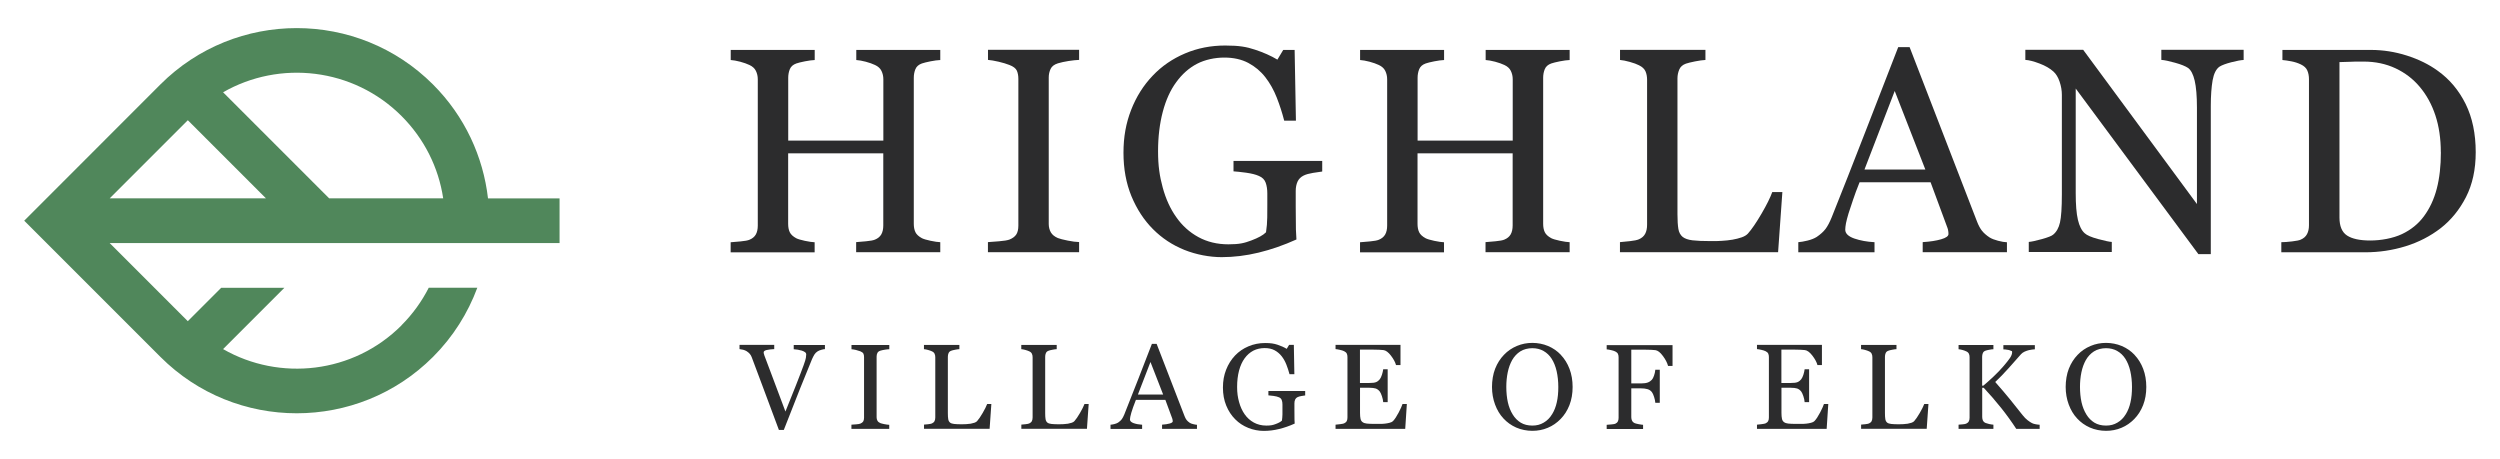
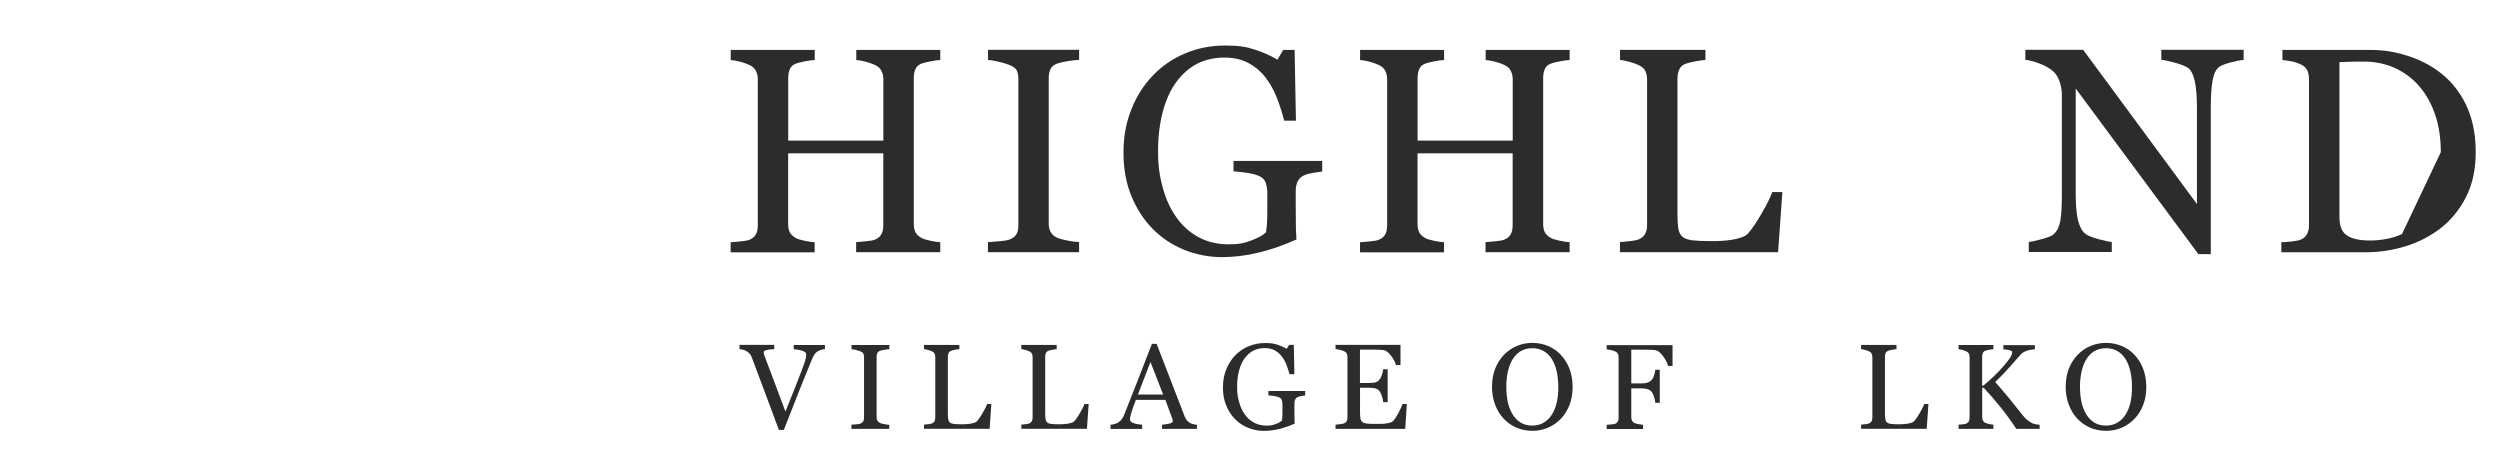
<svg xmlns="http://www.w3.org/2000/svg" version="1.1" viewBox="0 0 3860.6 708.7">
  <defs>
    <style>
      .cls-1 {
        fill: #2c2c2d;
      }

      .cls-2 {
        fill: #50875b;
      }
    </style>
  </defs>
  <g>
    <g id="Layer_1">
      <g>
        <g>
          <path class="cls-1" d="M1451.8,389.5h-129.7v-15.6c3.5-.3,8.6-.7,15.3-1.3,6.7-.6,11.3-1.5,13.8-2.6,4.4-1.8,7.6-4.4,9.7-8s3.1-8.3,3.1-14v-111.2h-146.9v108.8c0,5.1.8,9.5,2.5,13,1.7,3.5,5,6.6,10,9.3,2.5,1.3,6.9,2.6,13.3,4,6.4,1.3,11.4,2.1,15.1,2.2v15.6h-129.7v-15.6c3.5-.3,8.6-.7,15.3-1.3,6.7-.6,11.3-1.5,13.8-2.6,4.4-1.8,7.6-4.4,9.7-8,2.1-3.6,3.1-8.3,3.1-14V122.4c0-4.7-1-9-2.9-12.9-1.9-3.9-5.2-6.9-9.9-9.1-4-1.9-8.8-3.6-14.4-5.1-5.7-1.5-10.5-2.3-14.6-2.6v-15.6h129.7v15.6c-4.1.2-9.1.8-15.1,2-6,1.2-10.4,2.3-13.3,3.3-5,1.8-8.3,4.7-10,8.8-1.7,4.1-2.5,8.6-2.5,13.4v96.9h146.9v-94.7c0-4.7-1-9-2.9-12.9-1.9-3.9-5.2-6.9-9.9-9.1-4-1.9-8.8-3.6-14.4-5.1-5.7-1.5-10.5-2.3-14.6-2.6v-15.6h129.7v15.6c-4.1.2-9.1.8-15.1,2-5.9,1.2-10.4,2.3-13.3,3.3-5,1.8-8.3,4.7-10,8.8-1.7,4.1-2.5,8.6-2.5,13.4v225.3c0,5.1.8,9.5,2.5,13,1.7,3.5,5,6.6,10,9.3,2.5,1.3,6.9,2.6,13.3,4,6.4,1.3,11.4,2.1,15.1,2.2v15.6Z" />
          <path class="cls-1" d="M1666.3,389.5h-140.7v-15.6c4-.3,9.7-.7,17.2-1.3,7.5-.6,12.8-1.5,15.9-2.6,4.8-1.9,8.4-4.5,10.6-7.8,2.2-3.3,3.3-7.9,3.3-13.8V121.9c0-5.1-.8-9.4-2.4-12.9-1.6-3.4-5.4-6.4-11.5-8.7-4.4-1.8-10-3.4-16.6-5-6.7-1.5-12.2-2.5-16.4-2.8v-15.6h140.7v15.6c-4.6.2-10,.7-16.3,1.7-6.3,1-11.8,2.2-16.5,3.6-5.6,1.8-9.3,4.6-11.2,8.6-1.9,4-2.9,8.4-2.9,13.2v226.2c0,4.8,1.1,9.1,3.2,12.9,2.1,3.7,5.8,6.7,10.9,8.9,3.1,1.2,8.1,2.5,15.1,3.9,7,1.4,12.9,2.2,17.7,2.3v15.6Z" />
          <path class="cls-1" d="M2041.7,264.9c-3.5.4-8.3,1.1-14.2,2.1-6,1-10.8,2.3-14.4,4.1-4.4,2.2-7.5,5.3-9.4,9.4-1.8,4-2.8,8.8-2.8,14.2v24.2c0,17.6.1,29.5.3,35.7.2,6.2.5,11.2.8,15.2-19.5,8.8-39,15.6-58.4,20.3-19.4,4.7-38.4,7-57,7s-39.2-3.8-57.7-11.2c-18.5-7.5-34.6-18.1-48.4-32-13.9-13.9-25-30.9-33.3-50.9-8.2-20-12.3-42.3-12.3-67s3.9-45.9,11.8-66.2c7.9-20.3,19-38,33.4-53,13.9-14.7,30.6-26.1,49.9-34.3,19.3-8.2,40-12.2,62-12.2s33,2.1,46,6.4c13.1,4.3,24.6,9.4,34.6,15.4l9-15h17.6l2,109.2h-18.1c-3.1-12-6.9-23.9-11.5-35.6-4.6-11.7-10.4-22.1-17.6-31.4s-16-16.6-26.3-22.1c-10.4-5.5-22.7-8.3-37.1-8.3s-29.8,3.2-42.1,9.6c-12.3,6.4-23.1,15.9-32.2,28.5-9,12.2-15.9,27.4-20.7,45.6-4.8,18.2-7.3,38.6-7.3,61s2.4,38.5,7.2,56.1c4.8,17.6,11.7,32.7,20.8,45.5,9.1,13.1,20.5,23.4,34.2,30.9,13.7,7.5,29.2,11.2,46.5,11.2s24.7-2,35.4-6c10.6-4,18.2-8.1,22.6-12.6,1.2-7.6,1.8-15.3,1.9-23.1,0-7.8.1-14.4.1-19.8v-17.2c0-6.2-.8-11.6-2.5-16.4-1.7-4.8-5.2-8.3-10.5-10.5-4.8-2.2-11.4-3.8-19.7-5-8.3-1.1-14.8-1.8-19.5-2.1v-16.1h137v16.1Z" />
          <path class="cls-1" d="M2423.7,389.5h-129.7v-15.6c3.5-.3,8.6-.7,15.3-1.3,6.7-.6,11.3-1.5,13.8-2.6,4.4-1.8,7.6-4.4,9.7-8,2.1-3.6,3.1-8.3,3.1-14v-111.2h-146.9v108.8c0,5.1.8,9.5,2.5,13,1.7,3.5,5,6.6,10,9.3,2.5,1.3,6.9,2.6,13.3,4,6.4,1.3,11.4,2.1,15.1,2.2v15.6h-129.7v-15.6c3.5-.3,8.6-.7,15.3-1.3,6.7-.6,11.3-1.5,13.8-2.6,4.4-1.8,7.6-4.4,9.7-8,2.1-3.6,3.1-8.3,3.1-14V122.4c0-4.7-1-9-2.9-12.9-1.9-3.9-5.2-6.9-9.9-9.1-4-1.9-8.8-3.6-14.4-5.1-5.7-1.5-10.5-2.3-14.6-2.6v-15.6h129.7v15.6c-4.1.2-9.1.8-15.1,2-6,1.2-10.4,2.3-13.3,3.3-5,1.8-8.3,4.7-10,8.8-1.7,4.1-2.5,8.6-2.5,13.4v96.9h146.9v-94.7c0-4.7-1-9-2.9-12.9-1.9-3.9-5.2-6.9-9.9-9.1-4-1.9-8.8-3.6-14.4-5.1-5.7-1.5-10.5-2.3-14.6-2.6v-15.6h129.7v15.6c-4.1.2-9.1.8-15.1,2-5.9,1.2-10.4,2.3-13.3,3.3-5,1.8-8.3,4.7-10,8.8-1.7,4.1-2.5,8.6-2.5,13.4v225.3c0,5.1.8,9.5,2.5,13s5,6.6,10,9.3c2.5,1.3,6.9,2.6,13.3,4,6.4,1.3,11.4,2.1,15.1,2.2v15.6Z" />
          <path class="cls-1" d="M2752.4,296.6l-6.6,92.9h-244.2v-15.6c3.5-.3,8.6-.8,15.3-1.5,6.7-.7,11.3-1.7,14-2.9,4.4-1.9,7.6-4.7,9.6-8.4,2-3.7,3-8.4,3-14.1V123.3c0-5-.8-9.4-2.5-13.2-1.7-3.8-5-6.9-10-9.3-3.4-1.8-8.1-3.5-14.2-5.2-6.1-1.7-11.1-2.7-15.1-3v-15.6h131.9v15.6c-4.1.2-9.4.9-16,2.2-6.5,1.3-11.3,2.5-14.2,3.5-5,1.8-8.4,4.8-10.2,9-1.8,4.3-2.8,8.8-2.8,13.7v209.9c0,9.7.5,17.2,1.4,22.6.9,5.4,3.2,9.5,6.7,12.4,3.4,2.6,8.4,4.4,15.1,5.2,6.7.8,16,1.2,28.1,1.2s11.1-.1,17-.4c5.9-.3,11.4-.9,16.7-1.8,5.1-.9,9.9-2.1,14.2-3.6,4.3-1.5,7.5-3.5,9.6-5.8,6-6.7,13-17,21-30.7,8-13.7,13.5-24.8,16.6-33.4h15.6Z" />
-           <path class="cls-1" d="M3099,389.5h-129.9v-15.6c11.5-.7,21-2.2,28.5-4.4,7.6-2.2,11.3-4.9,11.3-8.1s-.2-2.9-.4-4.8-.7-3.6-1.3-5.1l-25.9-70h-109.7c-4.1,10.3-7.5,19.2-10,26.9-2.6,7.6-4.9,14.7-7,21.1-1.9,6.3-3.2,11.5-4,15.4-.7,4-1.1,7.2-1.1,9.7,0,5.9,4.6,10.4,13.9,13.7,9.3,3.2,19.7,5.1,31.3,5.7v15.6h-117.7v-15.6c3.8-.3,8.6-1.1,14.3-2.5,5.7-1.4,10.4-3.3,14.1-5.6,5.9-4,10.4-8.1,13.7-12.4,3.2-4.3,6.4-10.3,9.5-18,15.7-39.2,33-83.2,52-132.1,18.9-48.9,35.8-92.4,50.7-130.6h17.6l104.2,269.6c2.2,5.7,4.7,10.3,7.5,13.9,2.8,3.5,6.7,7,11.7,10.3,3.4,2.1,7.8,3.8,13.2,5.2,5.4,1.4,10,2.2,13.7,2.3v15.6ZM2973.2,261.8l-47.3-121.3-46.7,121.3h94Z" />
          <path class="cls-1" d="M3464.7,92.6c-4.1.2-10.4,1.3-18.9,3.5-8.5,2.2-14.6,4.5-18.3,6.8-5.3,3.7-8.8,10.7-10.7,21.1-1.8,10.4-2.8,23.6-2.8,39.6v228.8h-19.2l-189.4-255.7v161.2c0,18.1,1.1,31.9,3.4,41.6,2.3,9.7,5.8,16.6,10.5,20.7,3.4,3.2,10.4,6.2,20.9,9,10.6,2.8,17.5,4.3,20.9,4.4v15.6h-128.2v-15.6c4-.3,10.6-1.7,20-4.3,9.4-2.6,15.3-4.9,17.6-6.9,5.1-4.1,8.7-10.4,10.6-18.8,1.9-8.4,2.9-22.9,2.9-43.3v-153.9c0-6.7-1.2-13.5-3.5-20.3-2.3-6.8-5.5-12-9.5-15.6-5.3-4.8-12.4-9-21.5-12.4-9-3.4-16.3-5.3-21.9-5.6v-15.6h89.3l175.7,238.2v-148.6c0-18.2-1.2-32.2-3.5-42-2.3-9.8-5.7-16.2-10.1-19.5-4.1-2.8-10.8-5.5-20.2-8.1-9.3-2.6-16.4-4.1-21.2-4.4v-15.6h127.1v15.6Z" />
-           <path class="cls-1" d="M3823.1,235.1c0,26.6-5,49.6-15,69.2-10,19.5-23,35.5-39,48-16.2,12.5-34.3,21.8-54.4,28-20.1,6.2-40.9,9.3-62.3,9.3h-129.5v-15.6c4.3,0,9.8-.4,16.6-1.2,6.8-.8,11.3-1.7,13.5-2.8,4.4-1.9,7.6-4.7,9.6-8.5,2-3.7,3-8.3,3-13.5V122.4c0-5-.8-9.5-2.5-13.4-1.7-4-5-7.1-10-9.5-4.6-2.2-9.5-3.8-14.8-4.8-5.3-1-9.8-1.7-13.7-2v-15.6h136.6c18.8,0,37.3,2.9,55.5,8.7,18.2,5.8,34.1,13.6,47.6,23.4,18.4,13.1,32.7,30.2,43.2,51.3,10.4,21.1,15.6,46,15.6,74.7ZM3769.2,235c0-21-2.8-39.9-8.4-56.9-5.6-16.9-13.7-31.7-24.4-44.3-10.1-12-22.6-21.5-37.3-28.4-14.8-6.9-31.2-10.3-49.2-10.3s-12.8.1-20.4.3c-7.6.2-13.2.4-16.8.5v240.1c0,13.3,3.9,22.6,11.7,27.7,7.8,5.1,19.7,7.7,35.9,7.7s34.9-3.3,48.9-9.9c13.9-6.6,25.3-15.8,33.9-27.5,9.1-12.3,15.7-26.6,19.9-42.8,4.2-16.2,6.3-35,6.3-56.2Z" />
+           <path class="cls-1" d="M3823.1,235.1c0,26.6-5,49.6-15,69.2-10,19.5-23,35.5-39,48-16.2,12.5-34.3,21.8-54.4,28-20.1,6.2-40.9,9.3-62.3,9.3h-129.5v-15.6c4.3,0,9.8-.4,16.6-1.2,6.8-.8,11.3-1.7,13.5-2.8,4.4-1.9,7.6-4.7,9.6-8.5,2-3.7,3-8.3,3-13.5V122.4c0-5-.8-9.5-2.5-13.4-1.7-4-5-7.1-10-9.5-4.6-2.2-9.5-3.8-14.8-4.8-5.3-1-9.8-1.7-13.7-2v-15.6h136.6c18.8,0,37.3,2.9,55.5,8.7,18.2,5.8,34.1,13.6,47.6,23.4,18.4,13.1,32.7,30.2,43.2,51.3,10.4,21.1,15.6,46,15.6,74.7ZM3769.2,235c0-21-2.8-39.9-8.4-56.9-5.6-16.9-13.7-31.7-24.4-44.3-10.1-12-22.6-21.5-37.3-28.4-14.8-6.9-31.2-10.3-49.2-10.3s-12.8.1-20.4.3c-7.6.2-13.2.4-16.8.5v240.1c0,13.3,3.9,22.6,11.7,27.7,7.8,5.1,19.7,7.7,35.9,7.7s34.9-3.3,48.9-9.9Z" />
        </g>
        <g>
          <path class="cls-1" d="M1274.1,539.1c-1.6,0-3.5.4-5.8,1.1-2.3.6-4.1,1.4-5.6,2.3-2.1,1.3-3.7,2.9-5,4.9-1.2,2-2.5,4.4-3.7,7.1-4.1,9.7-10.2,24.8-18.4,45.3-8.2,20.5-16.6,41.9-25.2,64.1h-7.6c-8.8-23.6-17.2-46.3-25.4-68.1s-13.7-36.6-16.6-44.3c-.7-1.9-1.7-3.5-2.9-5-1.2-1.4-2.8-2.8-4.8-4.1-1.6-1-3.5-1.8-5.5-2.3-2-.5-3.9-.8-5.6-1v-6.5h53.6v6.5c-4.6.2-8.4.7-11.6,1.4-3.1.7-4.7,1.9-4.7,3.6s.1,1.5.4,2.4c.2.9.5,1.6.6,2.2,2.3,6,5.9,15.7,11,29.2,5.1,13.5,12.2,32.7,21.6,57.6,4.6-11.3,10-24.6,16-39.9,6-15.4,10.1-25.9,12.1-31.6,2-5.5,3.2-9.4,3.5-11.5.3-2.1.5-3.9.5-5.2s-.6-2.6-1.9-3.5c-1.3-.9-2.9-1.8-5-2.4-2-.6-4.1-1.1-6.1-1.4s-4.2-.5-6.3-.7v-6.5h48.2v6.5Z" />
          <path class="cls-1" d="M1373.2,662.3h-58.4v-6.5c1.6-.1,4-.3,7.1-.5s5.3-.6,6.6-1.1c2-.8,3.5-1.9,4.4-3.2.9-1.4,1.4-3.3,1.4-5.7v-93.9c0-2.1-.3-3.9-1-5.3-.7-1.4-2.3-2.6-4.7-3.6-1.8-.7-4.1-1.4-6.9-2.1-2.8-.6-5-1-6.8-1.1v-6.5h58.4v6.5c-1.9,0-4.1.3-6.8.7-2.6.4-4.9.9-6.9,1.5-2.3.7-3.9,1.9-4.7,3.6-.8,1.6-1.2,3.5-1.2,5.5v93.8c0,2,.4,3.8,1.3,5.3.9,1.6,2.4,2.8,4.5,3.7,1.3.5,3.4,1,6.3,1.6,2.9.6,5.3.9,7.4,1v6.5Z" />
          <path class="cls-1" d="M1530.9,623.7l-2.7,38.5h-101.3v-6.5c1.5-.1,3.6-.3,6.4-.6,2.8-.3,4.7-.7,5.8-1.2,1.8-.8,3.2-2,4-3.5.8-1.5,1.2-3.5,1.2-5.8v-92.8c0-2.1-.3-3.9-1.1-5.5-.7-1.6-2.1-2.9-4.2-3.8-1.4-.7-3.4-1.4-5.9-2.1-2.5-.7-4.6-1.1-6.3-1.2v-6.5h54.7v6.5c-1.7,0-3.9.4-6.6.9-2.7.5-4.7,1-5.9,1.5-2.1.7-3.5,2-4.2,3.7-.8,1.8-1.1,3.7-1.1,5.7v87c0,4,.2,7.1.6,9.4.4,2.2,1.3,3.9,2.8,5.2,1.4,1.1,3.5,1.8,6.3,2.1,2.8.3,6.7.5,11.6.5s4.6,0,7-.2,4.7-.4,6.9-.7c2.1-.4,4.1-.9,5.9-1.5,1.8-.6,3.1-1.5,4-2.4,2.5-2.8,5.4-7,8.7-12.7,3.3-5.7,5.6-10.3,6.9-13.8h6.5Z" />
          <path class="cls-1" d="M1681.2,623.7l-2.7,38.5h-101.3v-6.5c1.5-.1,3.6-.3,6.4-.6,2.8-.3,4.7-.7,5.8-1.2,1.8-.8,3.2-2,4-3.5.8-1.5,1.2-3.5,1.2-5.8v-92.8c0-2.1-.3-3.9-1.1-5.5-.7-1.6-2.1-2.9-4.2-3.8-1.4-.7-3.4-1.4-5.9-2.1-2.5-.7-4.6-1.1-6.3-1.2v-6.5h54.7v6.5c-1.7,0-3.9.4-6.6.9-2.7.5-4.7,1-5.9,1.5-2.1.7-3.5,2-4.2,3.7-.8,1.8-1.1,3.7-1.1,5.7v87c0,4,.2,7.1.6,9.4.4,2.2,1.3,3.9,2.8,5.2,1.4,1.1,3.5,1.8,6.3,2.1,2.8.3,6.7.5,11.6.5s4.6,0,7-.2,4.7-.4,6.9-.7c2.1-.4,4.1-.9,5.9-1.5,1.8-.6,3.1-1.5,4-2.4,2.5-2.8,5.4-7,8.7-12.7,3.3-5.7,5.6-10.3,6.9-13.8h6.5Z" />
          <path class="cls-1" d="M1848.4,662.3h-53.9v-6.5c4.7-.3,8.7-.9,11.8-1.8,3.1-.9,4.7-2,4.7-3.4s0-1.2-.2-2c-.1-.8-.3-1.5-.5-2.1l-10.7-29h-45.5c-1.7,4.3-3.1,8-4.2,11.1-1.1,3.2-2,6.1-2.9,8.8-.8,2.6-1.3,4.7-1.6,6.4-.3,1.6-.5,3-.5,4,0,2.4,1.9,4.3,5.8,5.7,3.8,1.3,8.2,2.1,13,2.4v6.5h-48.8v-6.5c1.6-.1,3.6-.5,5.9-1,2.4-.6,4.3-1.4,5.8-2.3,2.4-1.6,4.3-3.4,5.7-5.2,1.3-1.8,2.6-4.3,3.9-7.4,6.5-16.3,13.7-34.5,21.6-54.8,7.9-20.3,14.9-38.3,21-54.2h7.3l43.2,111.8c.9,2.4,2,4.3,3.1,5.8,1.2,1.5,2.8,2.9,4.8,4.3,1.4.9,3.2,1.6,5.5,2.1,2.3.6,4.1.9,5.7,1v6.5ZM1796.2,609.3l-19.6-50.3-19.4,50.3h39Z" />
          <path class="cls-1" d="M2015.8,610.6c-1.5.2-3.4.5-5.9.9-2.5.4-4.5,1-6,1.7-1.8.9-3.1,2.2-3.9,3.9-.8,1.7-1.1,3.6-1.1,5.9v10c0,7.3,0,12.2.1,14.8,0,2.6.2,4.7.3,6.3-8.1,3.7-16.2,6.5-24.2,8.4-8,2-15.9,2.9-23.7,2.9s-16.3-1.6-23.9-4.7c-7.7-3.1-14.4-7.5-20.1-13.3-5.8-5.8-10.4-12.8-13.8-21.1-3.4-8.3-5.1-17.5-5.1-27.8s1.6-19,4.9-27.5c3.3-8.4,7.9-15.8,13.8-22,5.8-6.1,12.7-10.8,20.7-14.2,8-3.4,16.6-5.1,25.7-5.1s13.7.9,19.1,2.6c5.4,1.8,10.2,3.9,14.3,6.4l3.7-6.2h7.3l.8,45.3h-7.5c-1.3-5-2.9-9.9-4.8-14.7-1.9-4.8-4.3-9.2-7.3-13-3-3.8-6.6-6.9-10.9-9.2-4.3-2.3-9.4-3.4-15.4-3.4s-12.3,1.3-17.5,4c-5.1,2.7-9.6,6.6-13.4,11.8-3.7,5.1-6.6,11.4-8.6,18.9-2,7.6-3,16-3,25.3s1,16,3,23.3c2,7.3,4.9,13.6,8.6,18.9,3.8,5.4,8.5,9.7,14.2,12.8,5.7,3.1,12.1,4.7,19.3,4.7s10.3-.8,14.7-2.5c4.4-1.6,7.5-3.4,9.4-5.2.5-3.2.7-6.4.8-9.6,0-3.2,0-6,0-8.2v-7.1c0-2.6-.3-4.8-1.1-6.8-.7-2-2.1-3.4-4.3-4.3-2-.9-4.7-1.6-8.2-2.1-3.4-.5-6.1-.7-8.1-.9v-6.7h56.8v6.7Z" />
          <path class="cls-1" d="M2172.5,624.1l-2.5,38.2h-107.6v-6.5c1.8-.1,4.3-.4,7.3-.8,3-.4,5-.8,5.9-1.2,2-.9,3.3-2.1,4.1-3.6.8-1.5,1.1-3.3,1.1-5.6v-93.2c0-2-.3-3.8-1-5.3-.7-1.5-2.1-2.8-4.2-3.8-1.6-.8-3.9-1.5-6.6-2.1-2.8-.6-5-1-6.6-1.1v-6.5h100.3v31.2h-6.9c-1.2-4.6-3.9-9.5-7.9-14.7-4-5.2-7.9-8.1-11.6-8.5-1.9-.2-4.1-.4-6.8-.5s-5.6-.2-9-.2h-20.4v51.5h14.6c4.7,0,8.1-.4,10.3-1.3,2.2-.9,4.1-2.4,5.7-4.4,1.3-1.8,2.5-4.1,3.4-7.1.9-3,1.6-5.7,1.9-8.4h6.9v50.8h-6.9c-.2-2.9-.9-6-2-9.3-1.1-3.3-2.2-5.6-3.3-7.1-1.9-2.4-4-3.9-6.4-4.7-2.4-.7-5.6-1.1-9.5-1.1h-14.6v38.8c0,3.9.3,7,.8,9.2.5,2.3,1.6,4,3.2,5.1,1.6,1.2,3.7,1.9,6.5,2.2s6.6.5,11.7.5h7.9c3.3,0,6.1-.1,8.3-.4,2.3-.2,4.7-.7,7.2-1.3,2.5-.6,4.2-1.5,5.3-2.6,2.8-2.9,5.7-7.4,8.8-13.3,3.1-5.9,5-10.3,5.9-13.1h6.6Z" />
          <path class="cls-1" d="M2410.3,548c5.7,6,10.2,13.2,13.4,21.6,3.2,8.4,4.8,17.8,4.8,28s-1.6,19.6-4.9,28c-3.3,8.4-7.9,15.6-13.7,21.5-5.7,5.8-12.2,10.4-19.7,13.5-7.5,3.2-15.5,4.7-23.9,4.7s-17.3-1.7-25-5.1c-7.6-3.4-14.2-8.1-19.7-14.1-5.5-5.9-9.8-13.1-12.9-21.5-3.1-8.4-4.7-17.5-4.7-27.1s1.6-19.9,4.9-28.2c3.3-8.3,7.8-15.4,13.6-21.4,5.7-6,12.4-10.5,20-13.7,7.6-3.2,15.5-4.7,23.8-4.7s16.7,1.6,24.3,4.8,14.2,7.8,19.7,13.6ZM2396.7,639.9c3.4-5.5,5.9-11.8,7.4-18.8,1.6-7,2.3-14.8,2.3-23.5s-.9-17-2.6-24.5c-1.7-7.4-4.3-13.8-7.6-19-3.3-5.2-7.5-9.2-12.6-12.1-5.1-2.9-10.8-4.3-17.4-4.3s-13.5,1.7-18.6,5-9.3,7.8-12.5,13.4c-3,5.4-5.3,11.6-6.8,18.8-1.5,7.2-2.2,14.7-2.2,22.7s.8,16.7,2.4,23.7c1.6,7.1,4.1,13.3,7.5,18.8,3.3,5.4,7.4,9.5,12.4,12.6,5,3,11,4.5,17.9,4.5s12.4-1.5,17.6-4.6c5.2-3,9.5-7.3,12.8-12.8Z" />
          <path class="cls-1" d="M2582.8,565.1h-6.9c-1.3-4.8-3.9-10-8-15.4-4-5.5-7.9-8.5-11.6-9-1.9-.2-4.1-.4-6.7-.5-2.6-.1-5.5-.2-8.8-.2h-21.7v52.1h14.9c4.5,0,8-.5,10.5-1.4,2.5-.9,4.6-2.4,6.4-4.3,1.2-1.3,2.3-3.4,3.3-6.3,1-2.8,1.7-5.9,2-9.1h6.9v51h-6.9c-.2-2.7-.8-5.7-1.9-9.1-1.1-3.4-2.2-5.9-3.4-7.4-1.8-2.3-4.1-3.8-6.9-4.6-2.8-.8-6.1-1.2-10-1.2h-14.9v44.6c0,2,.4,3.8,1.2,5.4.8,1.6,2.2,2.9,4.2,3.8.9.4,2.9.9,5.9,1.5,3,.6,5.4.9,6.9,1v6.5h-56.2v-6.5c1.8-.1,4.3-.3,7.3-.6,3-.3,5-.6,5.9-1,1.8-.8,3.2-2,4-3.5.8-1.5,1.2-3.4,1.2-5.6v-93.5c0-2-.3-3.8-1-5.3-.7-1.5-2.1-2.8-4.2-3.8-1.6-.8-3.9-1.5-6.6-2.1-2.8-.6-5-1-6.6-1.1v-6.5h101.7v32.4Z" />
-           <path class="cls-1" d="M2823.3,624.1l-2.5,38.2h-107.6v-6.5c1.8-.1,4.3-.4,7.3-.8,3-.4,5-.8,5.9-1.2,2-.9,3.3-2.1,4.1-3.6.8-1.5,1.1-3.3,1.1-5.6v-93.2c0-2-.3-3.8-1-5.3-.7-1.5-2.1-2.8-4.2-3.8-1.6-.8-3.9-1.5-6.6-2.1-2.8-.6-5-1-6.6-1.1v-6.5h100.3v31.2h-6.9c-1.2-4.6-3.9-9.5-7.9-14.7-4-5.2-7.9-8.1-11.6-8.5-1.9-.2-4.1-.4-6.8-.5s-5.6-.2-9-.2h-20.4v51.5h14.6c4.7,0,8.1-.4,10.3-1.3,2.2-.9,4.1-2.4,5.7-4.4,1.3-1.8,2.5-4.1,3.4-7.1.9-3,1.6-5.7,1.9-8.4h6.9v50.8h-6.9c-.2-2.9-.9-6-2-9.3-1.1-3.3-2.2-5.6-3.3-7.1-1.9-2.4-4-3.9-6.4-4.7-2.4-.7-5.6-1.1-9.5-1.1h-14.6v38.8c0,3.9.3,7,.8,9.2.5,2.3,1.6,4,3.2,5.1,1.6,1.2,3.7,1.9,6.5,2.2s6.6.5,11.7.5h7.9c3.3,0,6.1-.1,8.3-.4,2.3-.2,4.7-.7,7.2-1.3,2.5-.6,4.2-1.5,5.3-2.6,2.8-2.9,5.7-7.4,8.8-13.3,3.1-5.9,5-10.3,5.9-13.1h6.6Z" />
          <path class="cls-1" d="M2978,623.7l-2.7,38.5h-101.3v-6.5c1.5-.1,3.6-.3,6.4-.6,2.8-.3,4.7-.7,5.8-1.2,1.8-.8,3.2-2,4-3.5.8-1.5,1.2-3.5,1.2-5.8v-92.8c0-2.1-.3-3.9-1.1-5.5-.7-1.6-2.1-2.9-4.2-3.8-1.4-.7-3.4-1.4-5.9-2.1-2.5-.7-4.6-1.1-6.3-1.2v-6.5h54.7v6.5c-1.7,0-3.9.4-6.6.9-2.7.5-4.7,1-5.9,1.5-2.1.7-3.5,2-4.2,3.7-.8,1.8-1.1,3.7-1.1,5.7v87c0,4,.2,7.1.6,9.4.4,2.2,1.3,3.9,2.8,5.2,1.4,1.1,3.5,1.8,6.3,2.1,2.8.3,6.7.5,11.6.5s4.6,0,7-.2,4.7-.4,6.9-.7c2.1-.4,4.1-.9,5.9-1.5,1.8-.6,3.1-1.5,4-2.4,2.5-2.8,5.4-7,8.7-12.7,3.3-5.7,5.6-10.3,6.9-13.8h6.5Z" />
          <path class="cls-1" d="M3150,662.3h-36.4c-7-10.8-14.8-21.6-23.3-32.3-8.6-10.7-17.5-21.1-26.9-31.1h-2.4v45.1c0,2,.4,3.8,1.1,5.4.8,1.6,2.1,2.9,4.2,3.8,1,.4,2.8.9,5.4,1.6,2.7.6,4.9.9,6.6,1v6.5h-53.8v-6.5c1.4-.1,3.4-.3,6.1-.5s4.6-.6,5.7-1.1c1.8-.8,3.2-2,4-3.5.8-1.5,1.2-3.4,1.2-5.6v-93.5c0-2.1-.3-3.9-1.1-5.4-.7-1.5-2.1-2.8-4.2-3.7-1.6-.8-3.6-1.5-5.8-2.1-2.3-.6-4.2-1-5.9-1.1v-6.5h53.8v6.5c-1.7,0-3.8.3-6.4.8-2.6.5-4.4.9-5.7,1.4-2.1.7-3.5,2-4.2,3.7s-1.1,3.6-1.1,5.6v44.8h1.8c5.5-4.6,10.9-9.5,16.2-14.5,5.3-5,10.1-10,14.4-15,4.8-5.5,8.3-10,10.6-13.3,2.2-3.3,3.3-6.3,3.3-8.8s-.6-1.7-1.7-2.2c-1.1-.6-2.4-1.1-3.9-1.4-1.7-.4-3.2-.6-4.6-.7-1.3,0-2.4-.2-3.3-.2v-6.5h48.6v6.5c-.2,0-.6,0-1.2,0s-1.3.1-2.1.2c-.8,0-1.7.2-2.6.4-.9.2-2,.4-3.3.6-2.1.5-4.3,1.3-6.6,2.3-2.3,1.1-4.2,2.4-5.6,4-6.3,7.1-12.8,14.5-19.6,22.1-6.8,7.6-13.6,14.6-20.2,20.8,9.3,10.5,16.9,19.5,23,27,6.1,7.5,12.5,15.6,19.3,24.2,2.6,3.3,5.2,5.9,7.8,7.9,2.6,2,4.9,3.5,6.7,4.4,1.6.8,3.5,1.4,5.9,1.8,2.4.4,4.3.7,5.9.7v6.5Z" />
          <path class="cls-1" d="M3296.2,548c5.7,6,10.2,13.2,13.4,21.6,3.2,8.4,4.8,17.8,4.8,28s-1.6,19.6-4.9,28c-3.3,8.4-7.9,15.6-13.7,21.5-5.7,5.8-12.2,10.4-19.7,13.5-7.5,3.2-15.5,4.7-23.9,4.7s-17.3-1.7-25-5.1c-7.6-3.4-14.2-8.1-19.7-14.1-5.5-5.9-9.8-13.1-12.9-21.5-3.1-8.4-4.7-17.5-4.7-27.1s1.6-19.9,4.9-28.2c3.3-8.3,7.8-15.4,13.6-21.4,5.7-6,12.4-10.5,20-13.7,7.6-3.2,15.5-4.7,23.8-4.7s16.7,1.6,24.3,4.8c7.6,3.2,14.2,7.8,19.7,13.6ZM3282.6,639.9c3.4-5.5,5.9-11.8,7.4-18.8,1.6-7,2.3-14.8,2.3-23.5s-.9-17-2.6-24.5c-1.7-7.4-4.3-13.8-7.6-19-3.3-5.2-7.5-9.2-12.6-12.1-5.1-2.9-10.8-4.3-17.4-4.3s-13.5,1.7-18.6,5c-5.1,3.3-9.3,7.8-12.5,13.4-3,5.4-5.3,11.6-6.8,18.8-1.5,7.2-2.2,14.7-2.2,22.7s.8,16.7,2.4,23.7,4.1,13.3,7.5,18.8c3.3,5.4,7.4,9.5,12.4,12.6,5,3,11,4.5,17.9,4.5s12.4-1.5,17.6-4.6c5.2-3,9.5-7.3,12.8-12.8Z" />
        </g>
-         <path class="cls-2" d="M620,502.5c-74.5,74.5-188.1,86.7-275.5,36.6l94.7-94.7h-97.6l-51.6,51.6-120.6-120.6h694.7v-69h-110.5c-7.4-64.3-35.7-126.7-85-176-116-116-304.8-116-420.9,0L37.4,340.8l210.4,210.4c58,58,134.2,87,210.4,87s152.4-29,210.4-87c31.3-31.3,54-67.9,68.5-106.9h-75c-10.8,21.2-24.9,40.8-42.2,58.1ZM620,179.1c34.9,34.9,57.2,79.2,64.4,127.2h-176.1l-163.8-163.8c87.3-50.1,200.9-37.9,275.5,36.6ZM290.1,185.7l120.6,120.6h-241.3l120.6-120.6Z" />
      </g>
    </g>
  </g>
</svg>